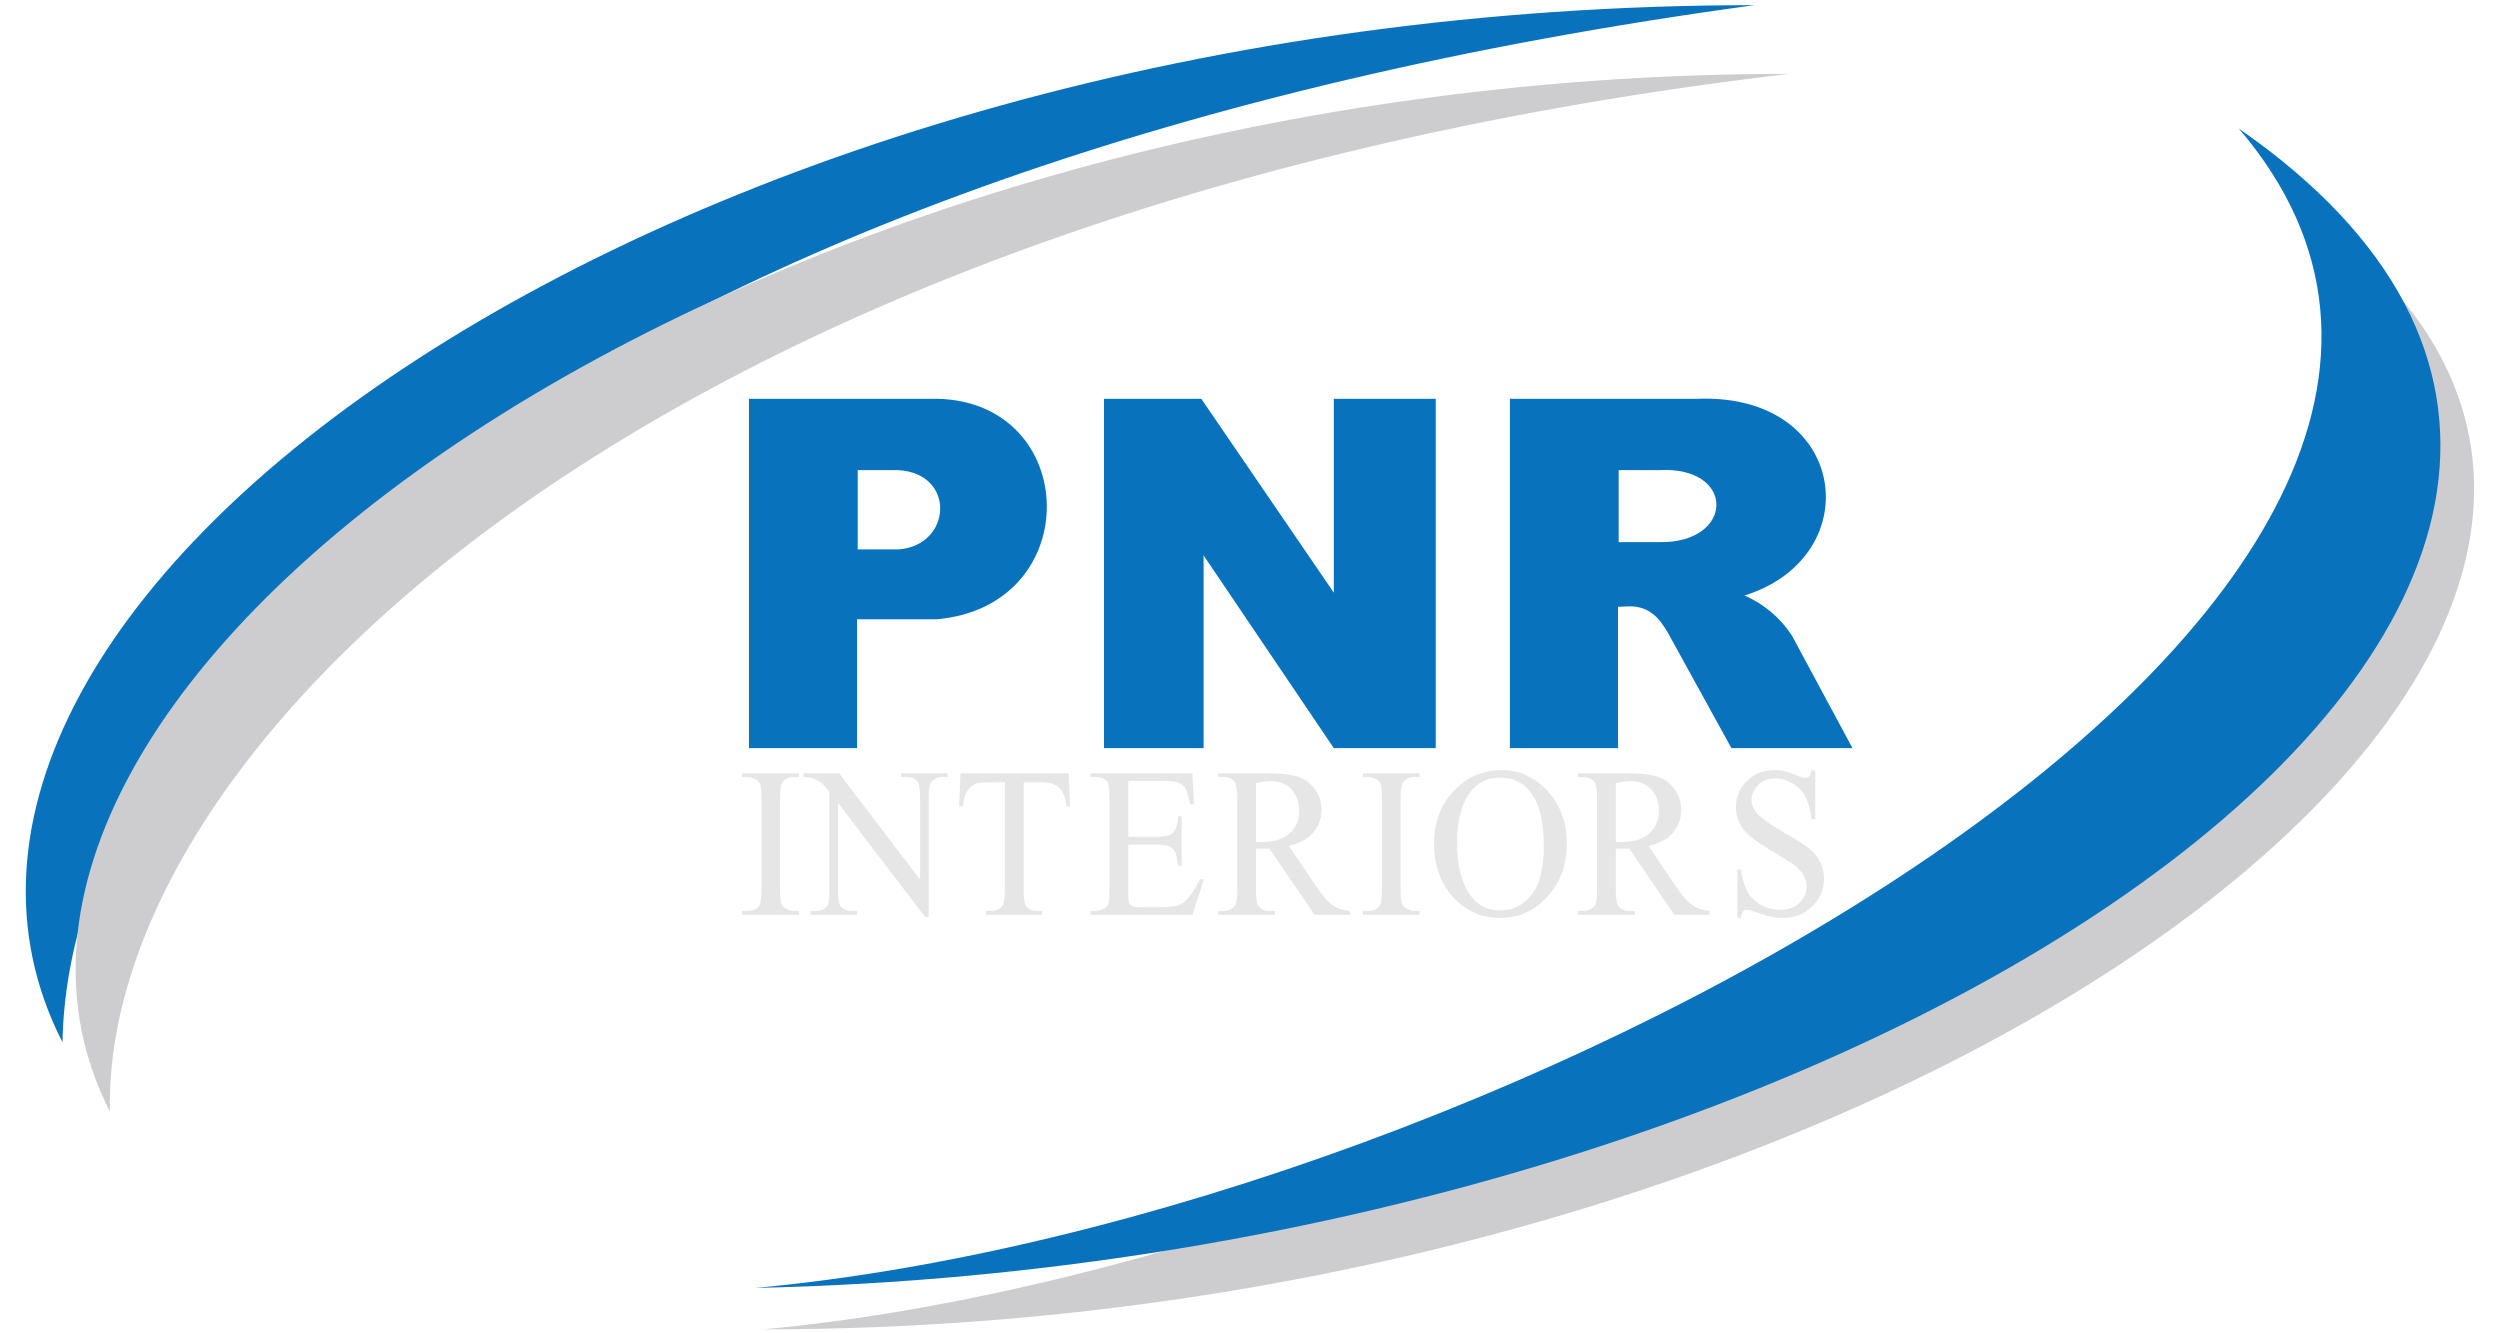
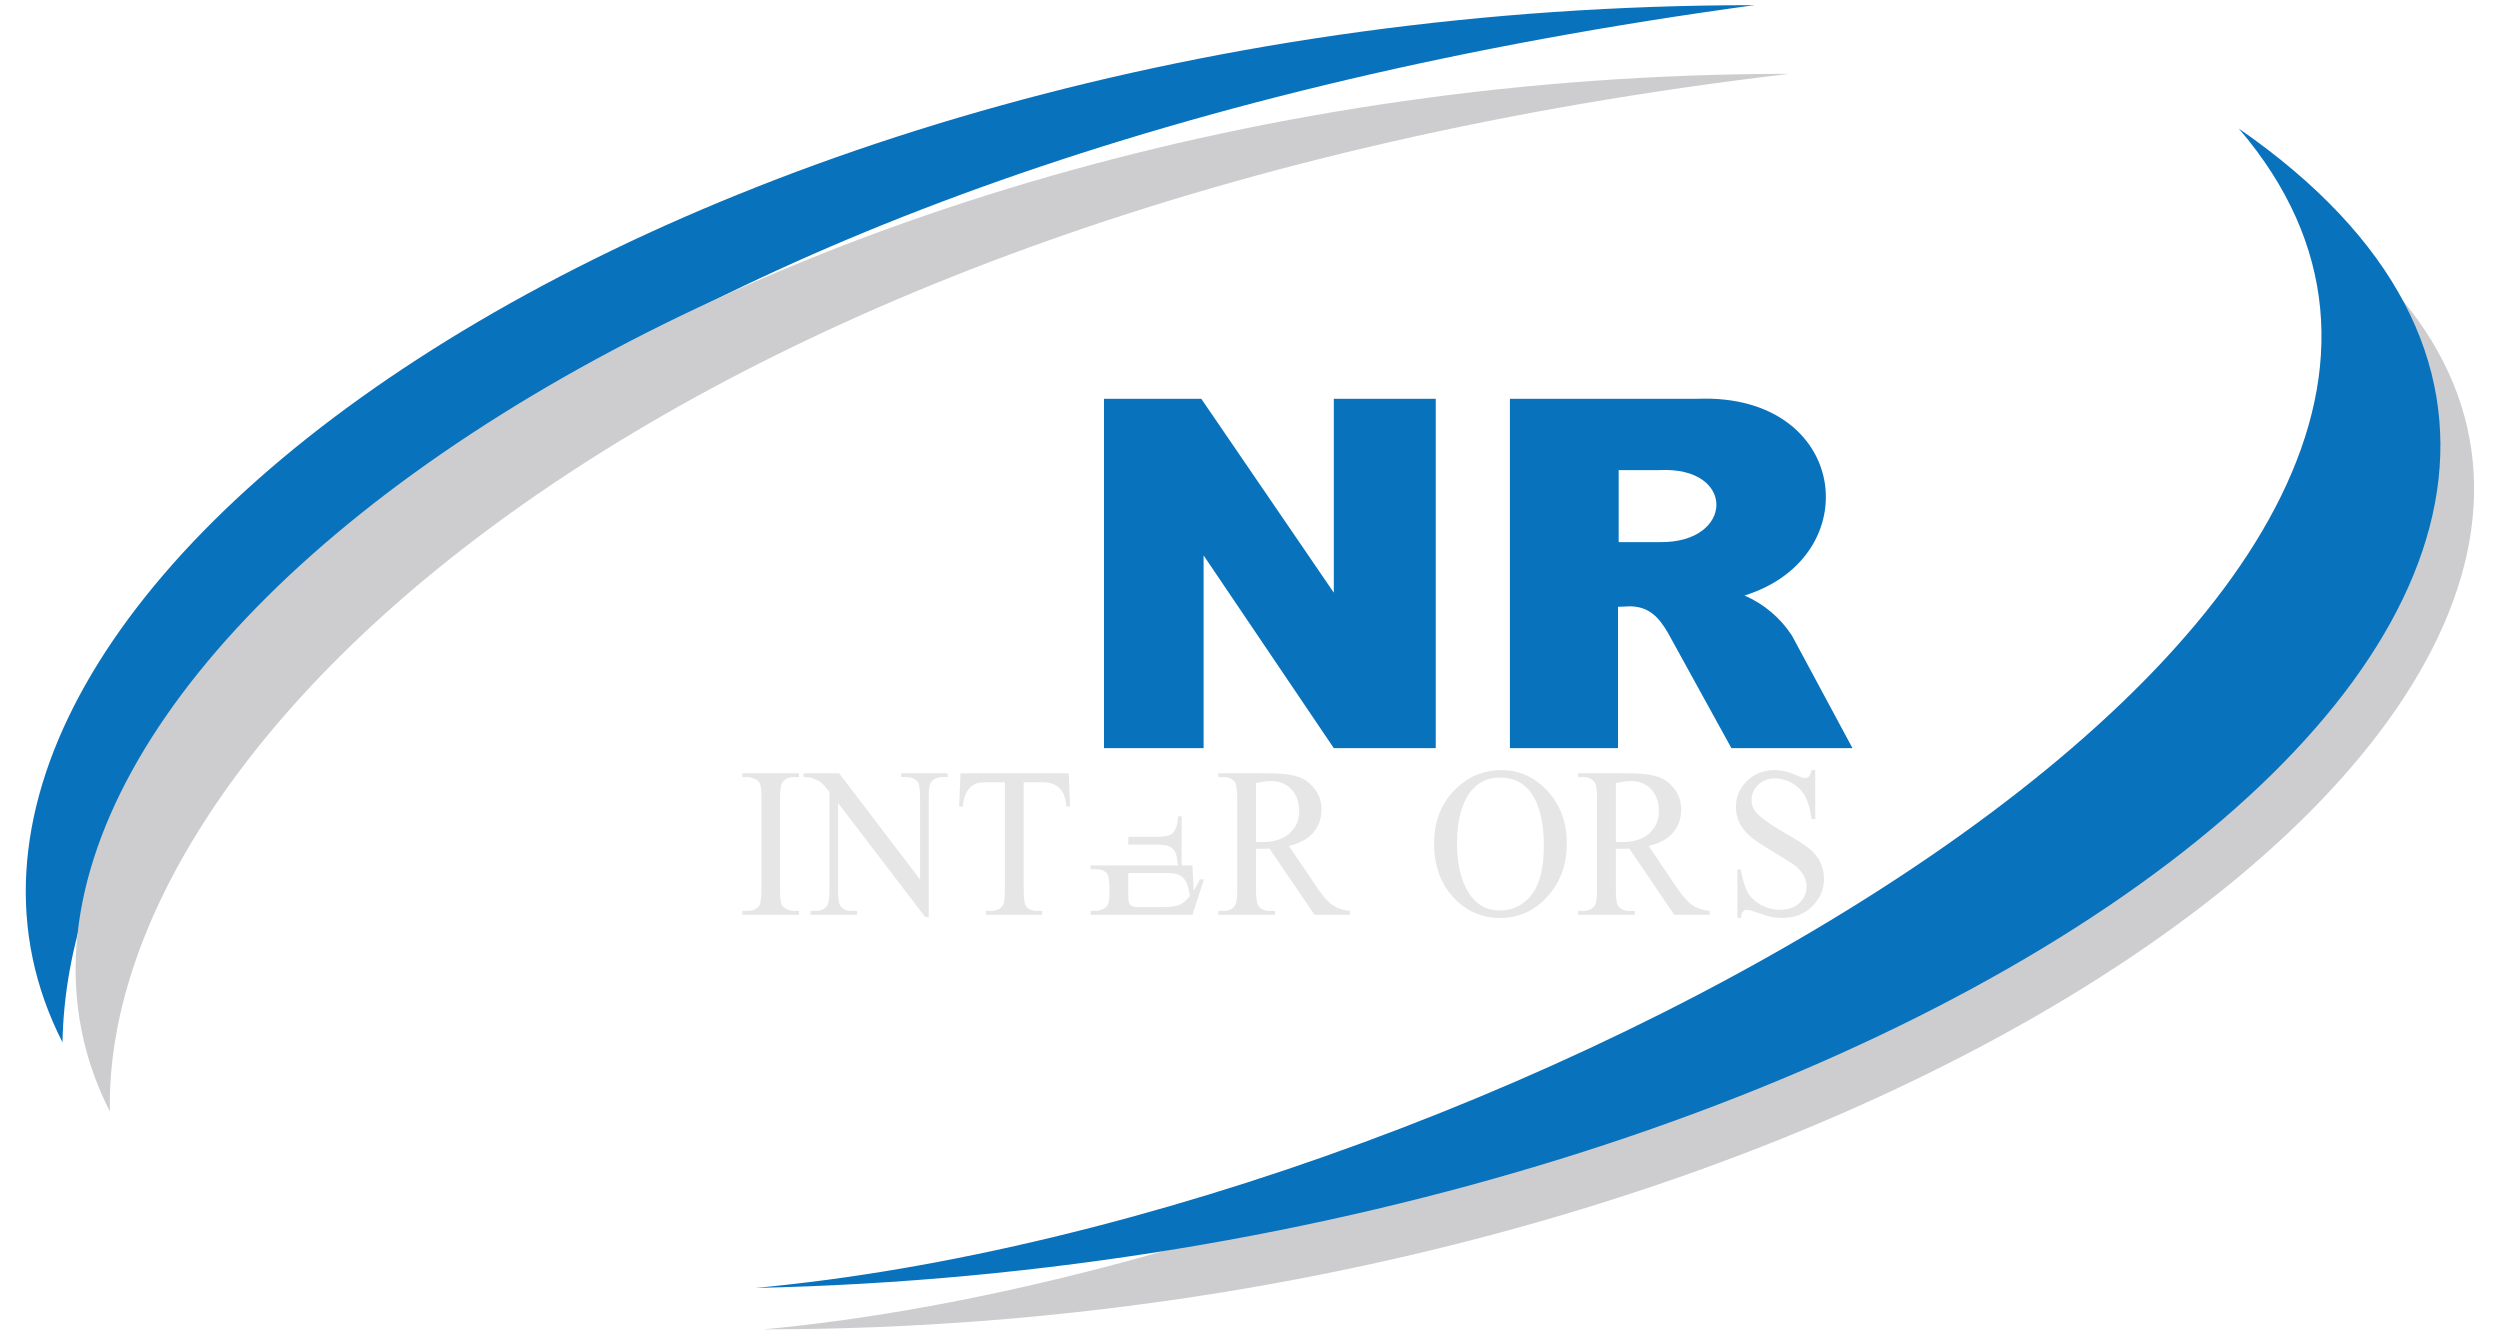
<svg xmlns="http://www.w3.org/2000/svg" xml:space="preserve" width="150px" height="80px" version="1.1" style="shape-rendering:geometricPrecision; text-rendering:geometricPrecision; image-rendering:optimizeQuality; fill-rule:evenodd; clip-rule:evenodd" viewBox="0 0 150 80.18">
  <defs>
    <style type="text/css">
   
    .fil1 {fill:#0972BC}
    .fil0 {fill:#CDCDCF}
    .fil2 {fill:#E6E6E6;fill-rule:nonzero}
   
  </style>
  </defs>
  <g id="Layer_x0020_1">
    <path class="fil0" d="M45.74 79.94c71.13,0 127.77,-44.3 91.67,-67.89 24.17,24.64 -46.07,63.69 -91.67,67.89z" />
    <path class="fil1" d="M105.34 0.31c-65.25,0 -115.23,35.97 -101.75,62.37 0.39,-22.86 31.78,-52.86 101.75,-62.37z" />
    <path class="fil0" d="M107.43 4.44c-63.75,0 -113.99,36.94 -100.99,62.4 -0.44,-22.15 32.96,-54.38 100.99,-62.4z" />
    <path class="fil1" d="M45.26 77.45c69.43,-1.5 127.34,-43.31 89.2,-69.72 23.89,27.91 -43.59,65.52 -89.2,69.72z" />
-     <path class="fil1" d="M56.17 23.98l-11.3 0 0 21.01 6.5 0 0 -7.75 4.8 0c8.99,-0.8 8.64,-13.09 0,-13.26zm-4.76 9.06l2.45 0c3.22,-0.24 3.47,-4.56 0,-4.77l-2.45 0 0 4.77z" />
    <polygon class="fil1" points="72.07,23.98 66.22,23.98 66.22,44.99 72.21,44.99 72.21,33.4 80.04,44.99 86.17,44.99 86.17,23.98 80.04,23.98 80.04,35.64 " />
    <path class="fil1" d="M101.94 23.98l-11.31 0 0 21.01 6.5 0 0 -8.5 0.75 -0.03 0 0c1.12,0.03 1.7,0.65 2.25,1.59l3.82 6.94 7.28 0 -3.64 -6.77c-0.73,-1.11 -1.7,-1.9 -2.85,-2.41 7.47,-2.33 6.26,-12.16 -2.8,-11.83zm-4.77 8.62l2.45 0c4.51,0.08 4.63,-4.57 0,-4.33l-2.45 0 0 4.33z" />
    <path class="fil2" d="M47.88 54.78l0 0.23 -3.41 0 0 -0.23 0.29 0c0.33,0 0.56,-0.1 0.72,-0.31 0.09,-0.13 0.14,-0.45 0.14,-0.96l0 -5.51c0,-0.43 -0.03,-0.71 -0.08,-0.85 -0.04,-0.11 -0.12,-0.2 -0.24,-0.27 -0.18,-0.1 -0.36,-0.15 -0.54,-0.15l-0.29 0 0 -0.23 3.41 0 0 0.23 -0.28 0c-0.33,0 -0.56,0.1 -0.71,0.31 -0.1,0.13 -0.15,0.45 -0.15,0.96l0 5.51c0,0.43 0.03,0.71 0.08,0.85 0.04,0.1 0.12,0.19 0.25,0.27 0.16,0.1 0.34,0.15 0.53,0.15l0.28 0z" />
    <path class="fil2" d="M48.15 46.5l2.14 0 4.87 6.39 0 -4.92c0,-0.52 -0.05,-0.85 -0.16,-0.98 -0.15,-0.17 -0.38,-0.26 -0.7,-0.26l-0.28 0 0 -0.23 2.8 0 0 0.23 -0.28 0c-0.35,0 -0.59,0.11 -0.73,0.33 -0.09,0.13 -0.13,0.44 -0.13,0.91l0 7.18 -0.21 0 -5.24 -6.86 0 5.24c0,0.53 0.05,0.85 0.16,0.98 0.15,0.18 0.38,0.27 0.7,0.27l0.28 0 0 0.23 -2.8 0 0 -0.23 0.28 0c0.35,0 0.59,-0.11 0.73,-0.33 0.09,-0.13 0.13,-0.44 0.13,-0.92l0 -5.91c-0.23,-0.29 -0.4,-0.48 -0.52,-0.58 -0.12,-0.09 -0.29,-0.17 -0.52,-0.25 -0.12,-0.04 -0.29,-0.06 -0.52,-0.06l0 -0.23z" />
    <path class="fil2" d="M64.1 46.5l0.08 2 -0.22 0c-0.04,-0.35 -0.1,-0.6 -0.17,-0.75 -0.13,-0.25 -0.29,-0.43 -0.49,-0.54 -0.2,-0.11 -0.46,-0.17 -0.79,-0.17l-1.12 0 0 6.49c0,0.53 0.05,0.85 0.16,0.98 0.14,0.18 0.37,0.27 0.68,0.27l0.27 0 0 0.23 -3.38 0 0 -0.23 0.28 0c0.34,0 0.58,-0.11 0.73,-0.33 0.08,-0.13 0.13,-0.44 0.13,-0.92l0 -6.49 -0.96 0c-0.37,0 -0.63,0.03 -0.79,0.09 -0.2,0.07 -0.37,0.23 -0.52,0.45 -0.14,0.23 -0.23,0.53 -0.26,0.92l-0.22 0 0.08 -2 6.51 0z" />
-     <path class="fil2" d="M67.68 46.96l0 3.36 1.75 0c0.45,0 0.76,-0.07 0.91,-0.21 0.2,-0.2 0.31,-0.53 0.34,-1.02l0.21 0 0 2.97 -0.21 0c-0.06,-0.42 -0.11,-0.69 -0.17,-0.8 -0.07,-0.15 -0.18,-0.26 -0.34,-0.35 -0.16,-0.08 -0.41,-0.12 -0.74,-0.12l-1.75 0 0 2.8c0,0.38 0.01,0.61 0.04,0.69 0.03,0.08 0.09,0.15 0.17,0.19 0.07,0.05 0.22,0.08 0.44,0.08l1.35 0c0.45,0 0.77,-0.04 0.98,-0.1 0.2,-0.07 0.4,-0.2 0.58,-0.4 0.24,-0.26 0.49,-0.65 0.75,-1.17l0.24 0 -0.69 2.13 -6.13 0 0 -0.23 0.28 0c0.19,0 0.37,-0.05 0.53,-0.15 0.13,-0.06 0.22,-0.16 0.26,-0.3 0.05,-0.13 0.07,-0.41 0.07,-0.82l0 -5.54c0,-0.53 -0.05,-0.87 -0.15,-0.99 -0.15,-0.17 -0.38,-0.25 -0.71,-0.25l-0.28 0 0 -0.23 6.13 0 0.09 1.87 -0.23 0c-0.08,-0.45 -0.17,-0.76 -0.27,-0.93 -0.1,-0.17 -0.25,-0.3 -0.45,-0.39 -0.15,-0.06 -0.43,-0.09 -0.82,-0.09l-2.18 0z" />
+     <path class="fil2" d="M67.68 46.96l0 3.36 1.75 0c0.45,0 0.76,-0.07 0.91,-0.21 0.2,-0.2 0.31,-0.53 0.34,-1.02l0.21 0 0 2.97 -0.21 0c-0.06,-0.42 -0.11,-0.69 -0.17,-0.8 -0.07,-0.15 -0.18,-0.26 -0.34,-0.35 -0.16,-0.08 -0.41,-0.12 -0.74,-0.12l-1.75 0 0 2.8c0,0.38 0.01,0.61 0.04,0.69 0.03,0.08 0.09,0.15 0.17,0.19 0.07,0.05 0.22,0.08 0.44,0.08l1.35 0c0.45,0 0.77,-0.04 0.98,-0.1 0.2,-0.07 0.4,-0.2 0.58,-0.4 0.24,-0.26 0.49,-0.65 0.75,-1.17l0.24 0 -0.69 2.13 -6.13 0 0 -0.23 0.28 0c0.19,0 0.37,-0.05 0.53,-0.15 0.13,-0.06 0.22,-0.16 0.26,-0.3 0.05,-0.13 0.07,-0.41 0.07,-0.82c0,-0.53 -0.05,-0.87 -0.15,-0.99 -0.15,-0.17 -0.38,-0.25 -0.71,-0.25l-0.28 0 0 -0.23 6.13 0 0.09 1.87 -0.23 0c-0.08,-0.45 -0.17,-0.76 -0.27,-0.93 -0.1,-0.17 -0.25,-0.3 -0.45,-0.39 -0.15,-0.06 -0.43,-0.09 -0.82,-0.09l-2.18 0z" />
    <path class="fil2" d="M81.01 55.01l-2.13 0 -2.71 -3.98c-0.19,0.01 -0.35,0.01 -0.47,0.01 -0.05,0 -0.1,0 -0.16,0 -0.06,0 -0.12,-0.01 -0.18,-0.01l0 2.48c0,0.53 0.06,0.86 0.17,0.99 0.14,0.19 0.37,0.28 0.66,0.28l0.31 0 0 0.23 -3.41 0 0 -0.23 0.3 0c0.34,0 0.58,-0.12 0.72,-0.35 0.08,-0.13 0.12,-0.44 0.12,-0.92l0 -5.51c0,-0.53 -0.05,-0.87 -0.16,-0.99 -0.15,-0.19 -0.38,-0.28 -0.68,-0.28l-0.3 0 0 -0.23 2.9 0c0.85,0 1.47,0.07 1.87,0.2 0.4,0.13 0.74,0.37 1.02,0.73 0.28,0.35 0.42,0.77 0.42,1.26 0,0.52 -0.16,0.98 -0.48,1.36 -0.32,0.39 -0.81,0.66 -1.48,0.82l1.65 2.44c0.37,0.56 0.69,0.93 0.96,1.11 0.27,0.19 0.62,0.31 1.06,0.36l0 0.23zm-5.65 -4.38c0.08,0 0.14,0 0.19,0 0.06,0.01 0.1,0.01 0.14,0.01 0.75,0 1.31,-0.18 1.69,-0.53 0.39,-0.35 0.58,-0.8 0.58,-1.34 0,-0.53 -0.16,-0.96 -0.46,-1.3 -0.31,-0.33 -0.72,-0.5 -1.23,-0.5 -0.22,0 -0.53,0.04 -0.91,0.12l0 3.54z" />
-     <path class="fil2" d="M85.2 54.78l0 0.23 -3.41 0 0 -0.23 0.29 0c0.33,0 0.56,-0.1 0.71,-0.31 0.1,-0.13 0.14,-0.45 0.14,-0.96l0 -5.51c0,-0.43 -0.02,-0.71 -0.07,-0.85 -0.04,-0.11 -0.12,-0.2 -0.24,-0.27 -0.18,-0.1 -0.36,-0.15 -0.54,-0.15l-0.29 0 0 -0.23 3.41 0 0 0.23 -0.28 0c-0.33,0 -0.56,0.1 -0.71,0.31 -0.1,0.13 -0.15,0.45 -0.15,0.96l0 5.51c0,0.43 0.03,0.71 0.08,0.85 0.04,0.1 0.12,0.19 0.25,0.27 0.16,0.1 0.34,0.15 0.53,0.15l0.28 0z" />
    <path class="fil2" d="M90.14 46.31c1.06,0 1.97,0.42 2.75,1.25 0.77,0.84 1.16,1.89 1.16,3.14 0,1.3 -0.39,2.37 -1.17,3.22 -0.78,0.86 -1.73,1.28 -2.84,1.28 -1.12,0 -2.06,-0.42 -2.82,-1.25 -0.77,-0.83 -1.15,-1.91 -1.15,-3.23 0,-1.35 0.44,-2.45 1.32,-3.3 0.77,-0.74 1.68,-1.11 2.75,-1.11zm-0.12 0.45c-0.72,0 -1.31,0.28 -1.75,0.84 -0.55,0.71 -0.82,1.74 -0.82,3.09 0,1.39 0.28,2.46 0.85,3.21 0.44,0.57 1.01,0.85 1.73,0.85 0.77,0 1.4,-0.31 1.89,-0.93 0.5,-0.63 0.75,-1.61 0.75,-2.95 0,-1.46 -0.27,-2.55 -0.82,-3.26 -0.44,-0.57 -1.05,-0.85 -1.83,-0.85z" />
    <path class="fil2" d="M102.64 55.01l-2.13 0 -2.7 -3.98c-0.19,0.01 -0.35,0.01 -0.48,0.01 -0.05,0 -0.1,0 -0.16,0 -0.05,0 -0.11,-0.01 -0.17,-0.01l0 2.48c0,0.53 0.05,0.86 0.16,0.99 0.15,0.19 0.37,0.28 0.67,0.28l0.31 0 0 0.23 -3.41 0 0 -0.23 0.3 0c0.33,0 0.57,-0.12 0.72,-0.35 0.08,-0.13 0.12,-0.44 0.12,-0.92l0 -5.51c0,-0.53 -0.06,-0.87 -0.17,-0.99 -0.15,-0.19 -0.37,-0.28 -0.67,-0.28l-0.3 0 0 -0.23 2.9 0c0.84,0 1.46,0.07 1.86,0.2 0.41,0.13 0.75,0.37 1.02,0.73 0.28,0.35 0.42,0.77 0.42,1.26 0,0.52 -0.16,0.98 -0.47,1.36 -0.32,0.39 -0.82,0.66 -1.49,0.82l1.65 2.44c0.38,0.56 0.7,0.93 0.97,1.11 0.27,0.19 0.62,0.31 1.05,0.36l0 0.23zm-5.64 -4.38c0.07,0 0.13,0 0.19,0 0.05,0.01 0.1,0.01 0.13,0.01 0.75,0 1.32,-0.18 1.7,-0.53 0.38,-0.35 0.57,-0.8 0.57,-1.34 0,-0.53 -0.15,-0.96 -0.46,-1.3 -0.31,-0.33 -0.72,-0.5 -1.22,-0.5 -0.23,0 -0.53,0.04 -0.91,0.12l0 3.54z" />
    <path class="fil2" d="M108.99 46.31l0 2.94 -0.22 0c-0.07,-0.57 -0.2,-1.02 -0.38,-1.35 -0.18,-0.34 -0.44,-0.6 -0.78,-0.8 -0.33,-0.19 -0.68,-0.29 -1.04,-0.29 -0.41,0 -0.75,0.13 -1.01,0.39 -0.27,0.27 -0.4,0.57 -0.4,0.91 0,0.26 0.08,0.5 0.25,0.71 0.24,0.31 0.82,0.73 1.73,1.26 0.75,0.42 1.25,0.75 1.53,0.98 0.27,0.23 0.48,0.49 0.63,0.8 0.14,0.31 0.22,0.64 0.22,0.98 0,0.64 -0.24,1.2 -0.71,1.66 -0.46,0.47 -1.07,0.7 -1.8,0.7 -0.23,0 -0.45,-0.02 -0.65,-0.06 -0.12,-0.02 -0.37,-0.09 -0.76,-0.23 -0.38,-0.13 -0.62,-0.2 -0.72,-0.2 -0.1,0 -0.18,0.04 -0.23,0.1 -0.06,0.06 -0.1,0.19 -0.13,0.39l-0.21 0 0 -2.91 0.21 0c0.1,0.61 0.24,1.07 0.41,1.37 0.17,0.3 0.44,0.55 0.79,0.75 0.36,0.2 0.74,0.3 1.17,0.3 0.48,0 0.87,-0.14 1.15,-0.41 0.29,-0.28 0.43,-0.61 0.43,-0.98 0,-0.21 -0.05,-0.42 -0.16,-0.64 -0.11,-0.21 -0.27,-0.41 -0.5,-0.6 -0.15,-0.12 -0.57,-0.39 -1.25,-0.8 -0.68,-0.4 -1.17,-0.73 -1.46,-0.97 -0.29,-0.24 -0.51,-0.51 -0.65,-0.8 -0.15,-0.29 -0.23,-0.62 -0.23,-0.97 0,-0.61 0.22,-1.13 0.66,-1.57 0.44,-0.44 1,-0.66 1.67,-0.66 0.43,0 0.88,0.11 1.35,0.33 0.22,0.1 0.37,0.15 0.46,0.15 0.11,0 0.19,-0.03 0.25,-0.09 0.07,-0.07 0.12,-0.2 0.16,-0.39l0.22 0z" />
  </g>
</svg>